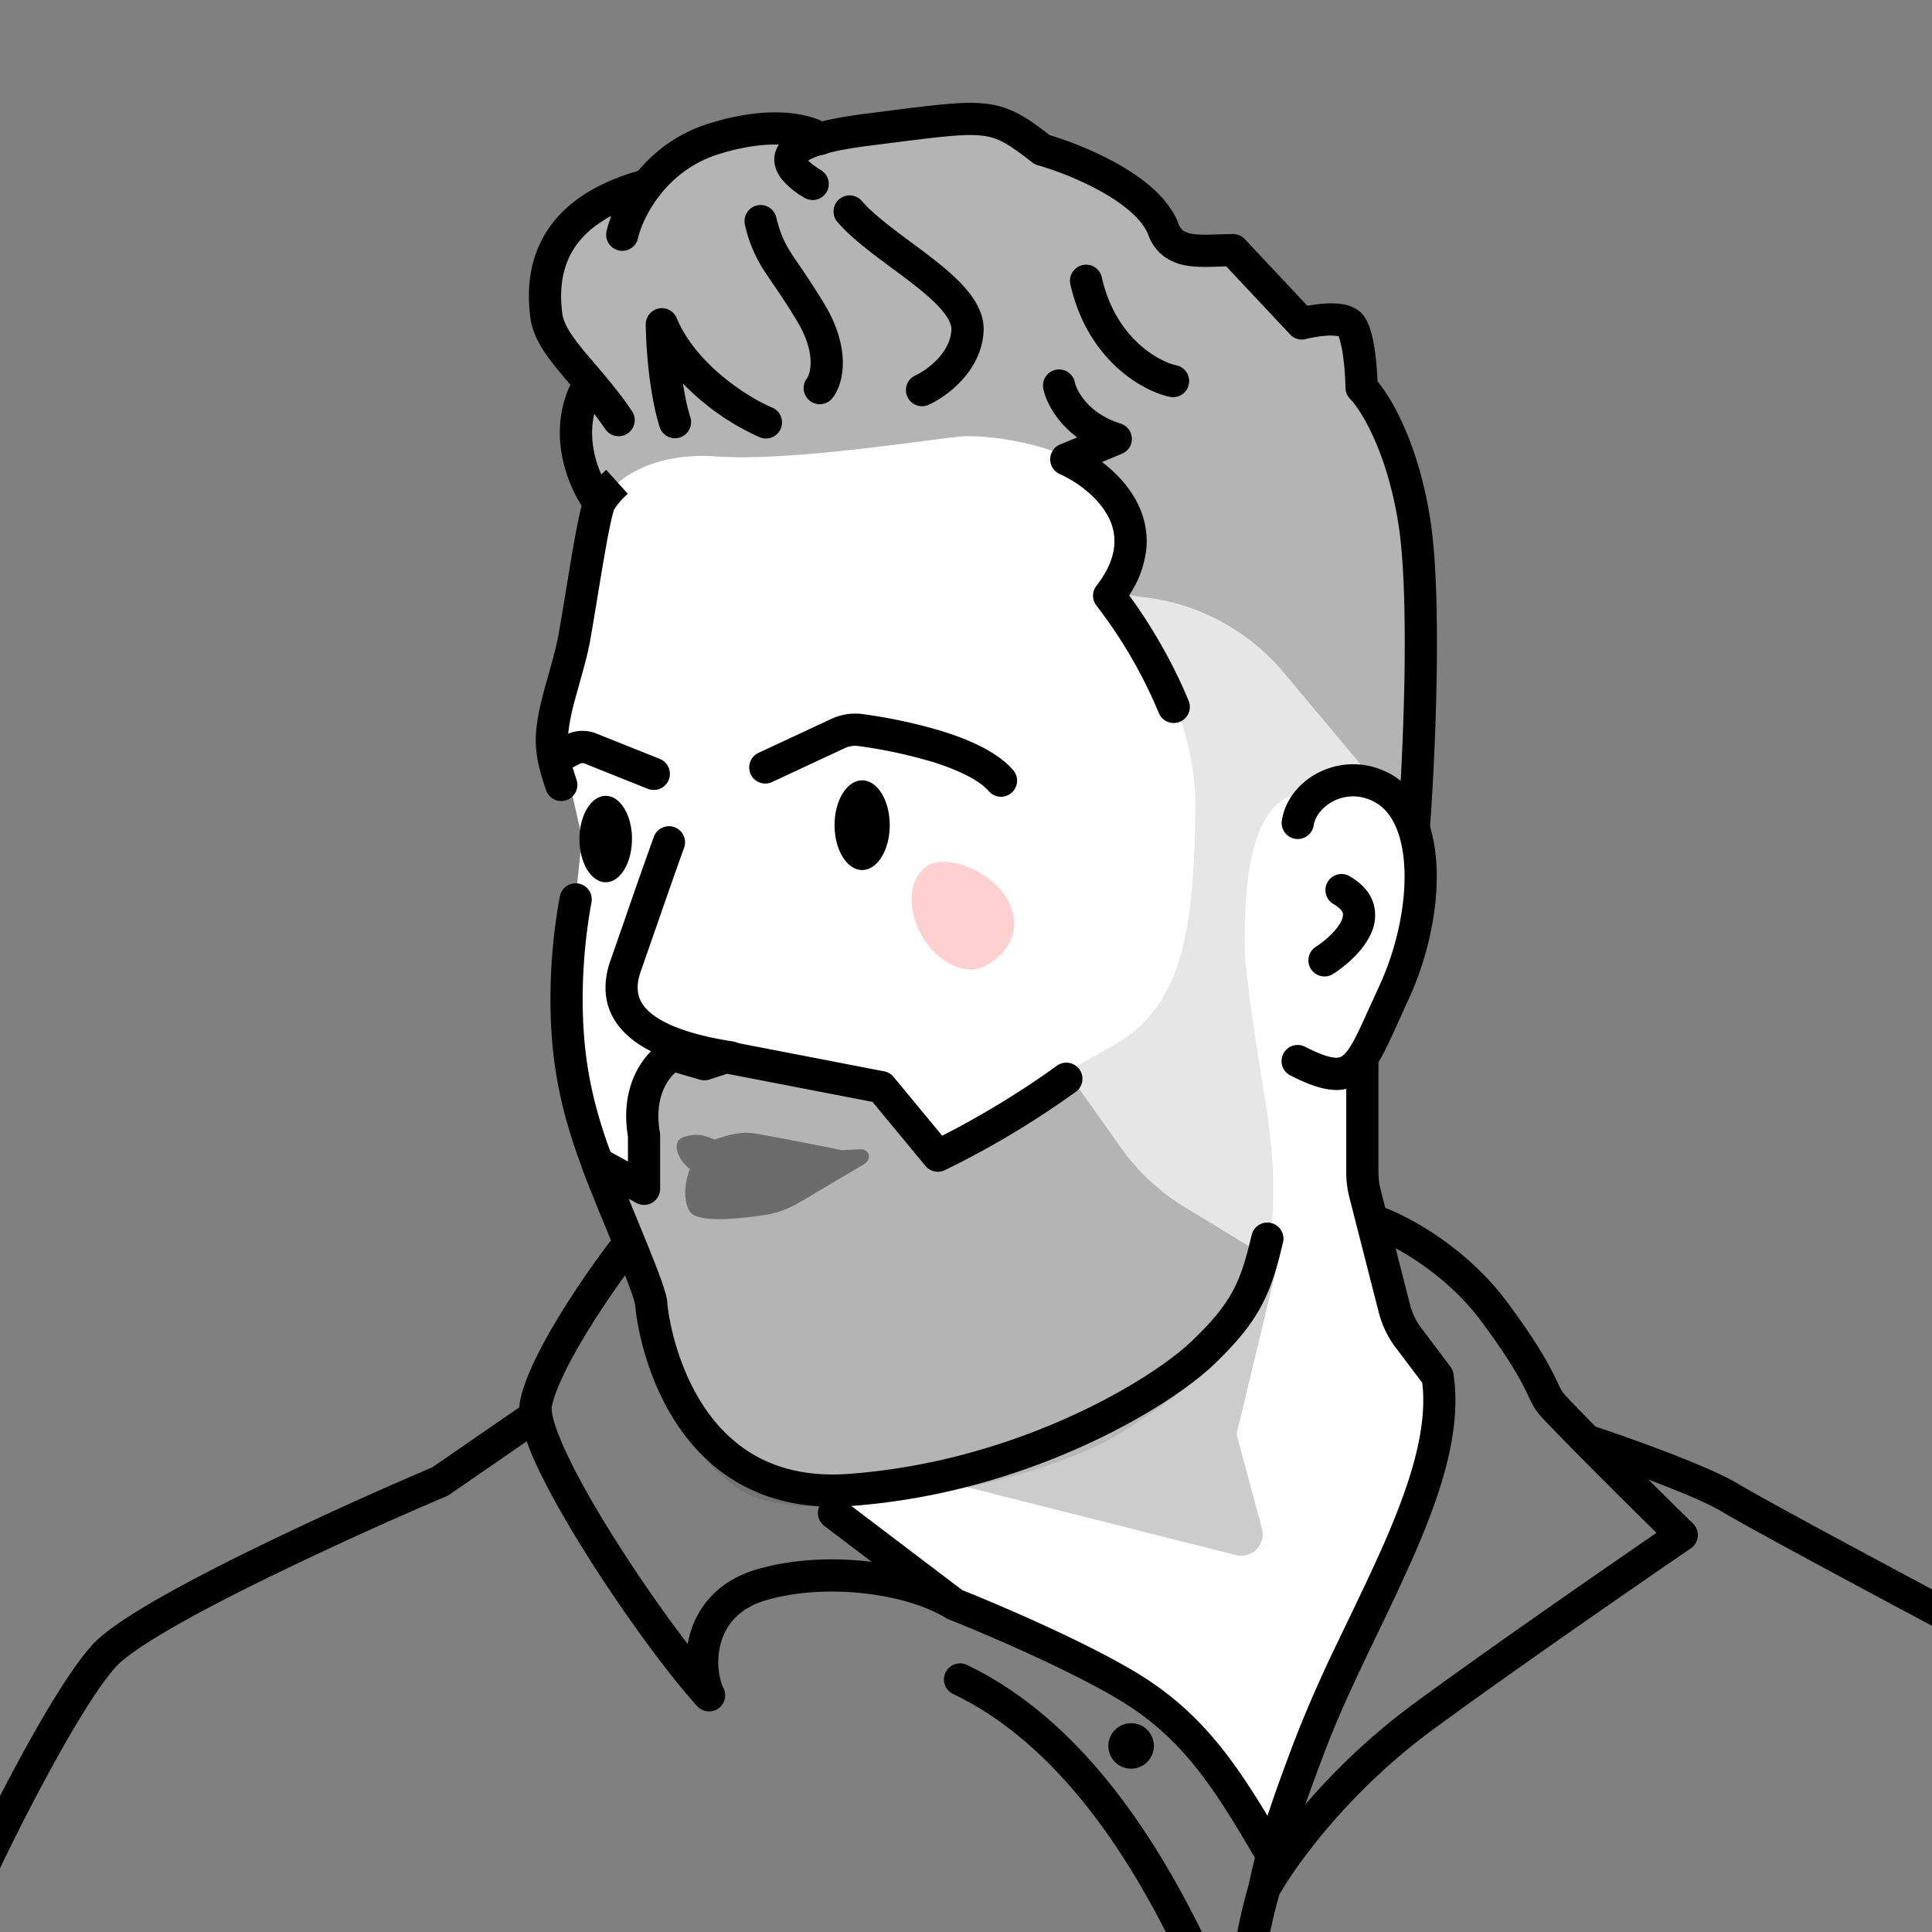
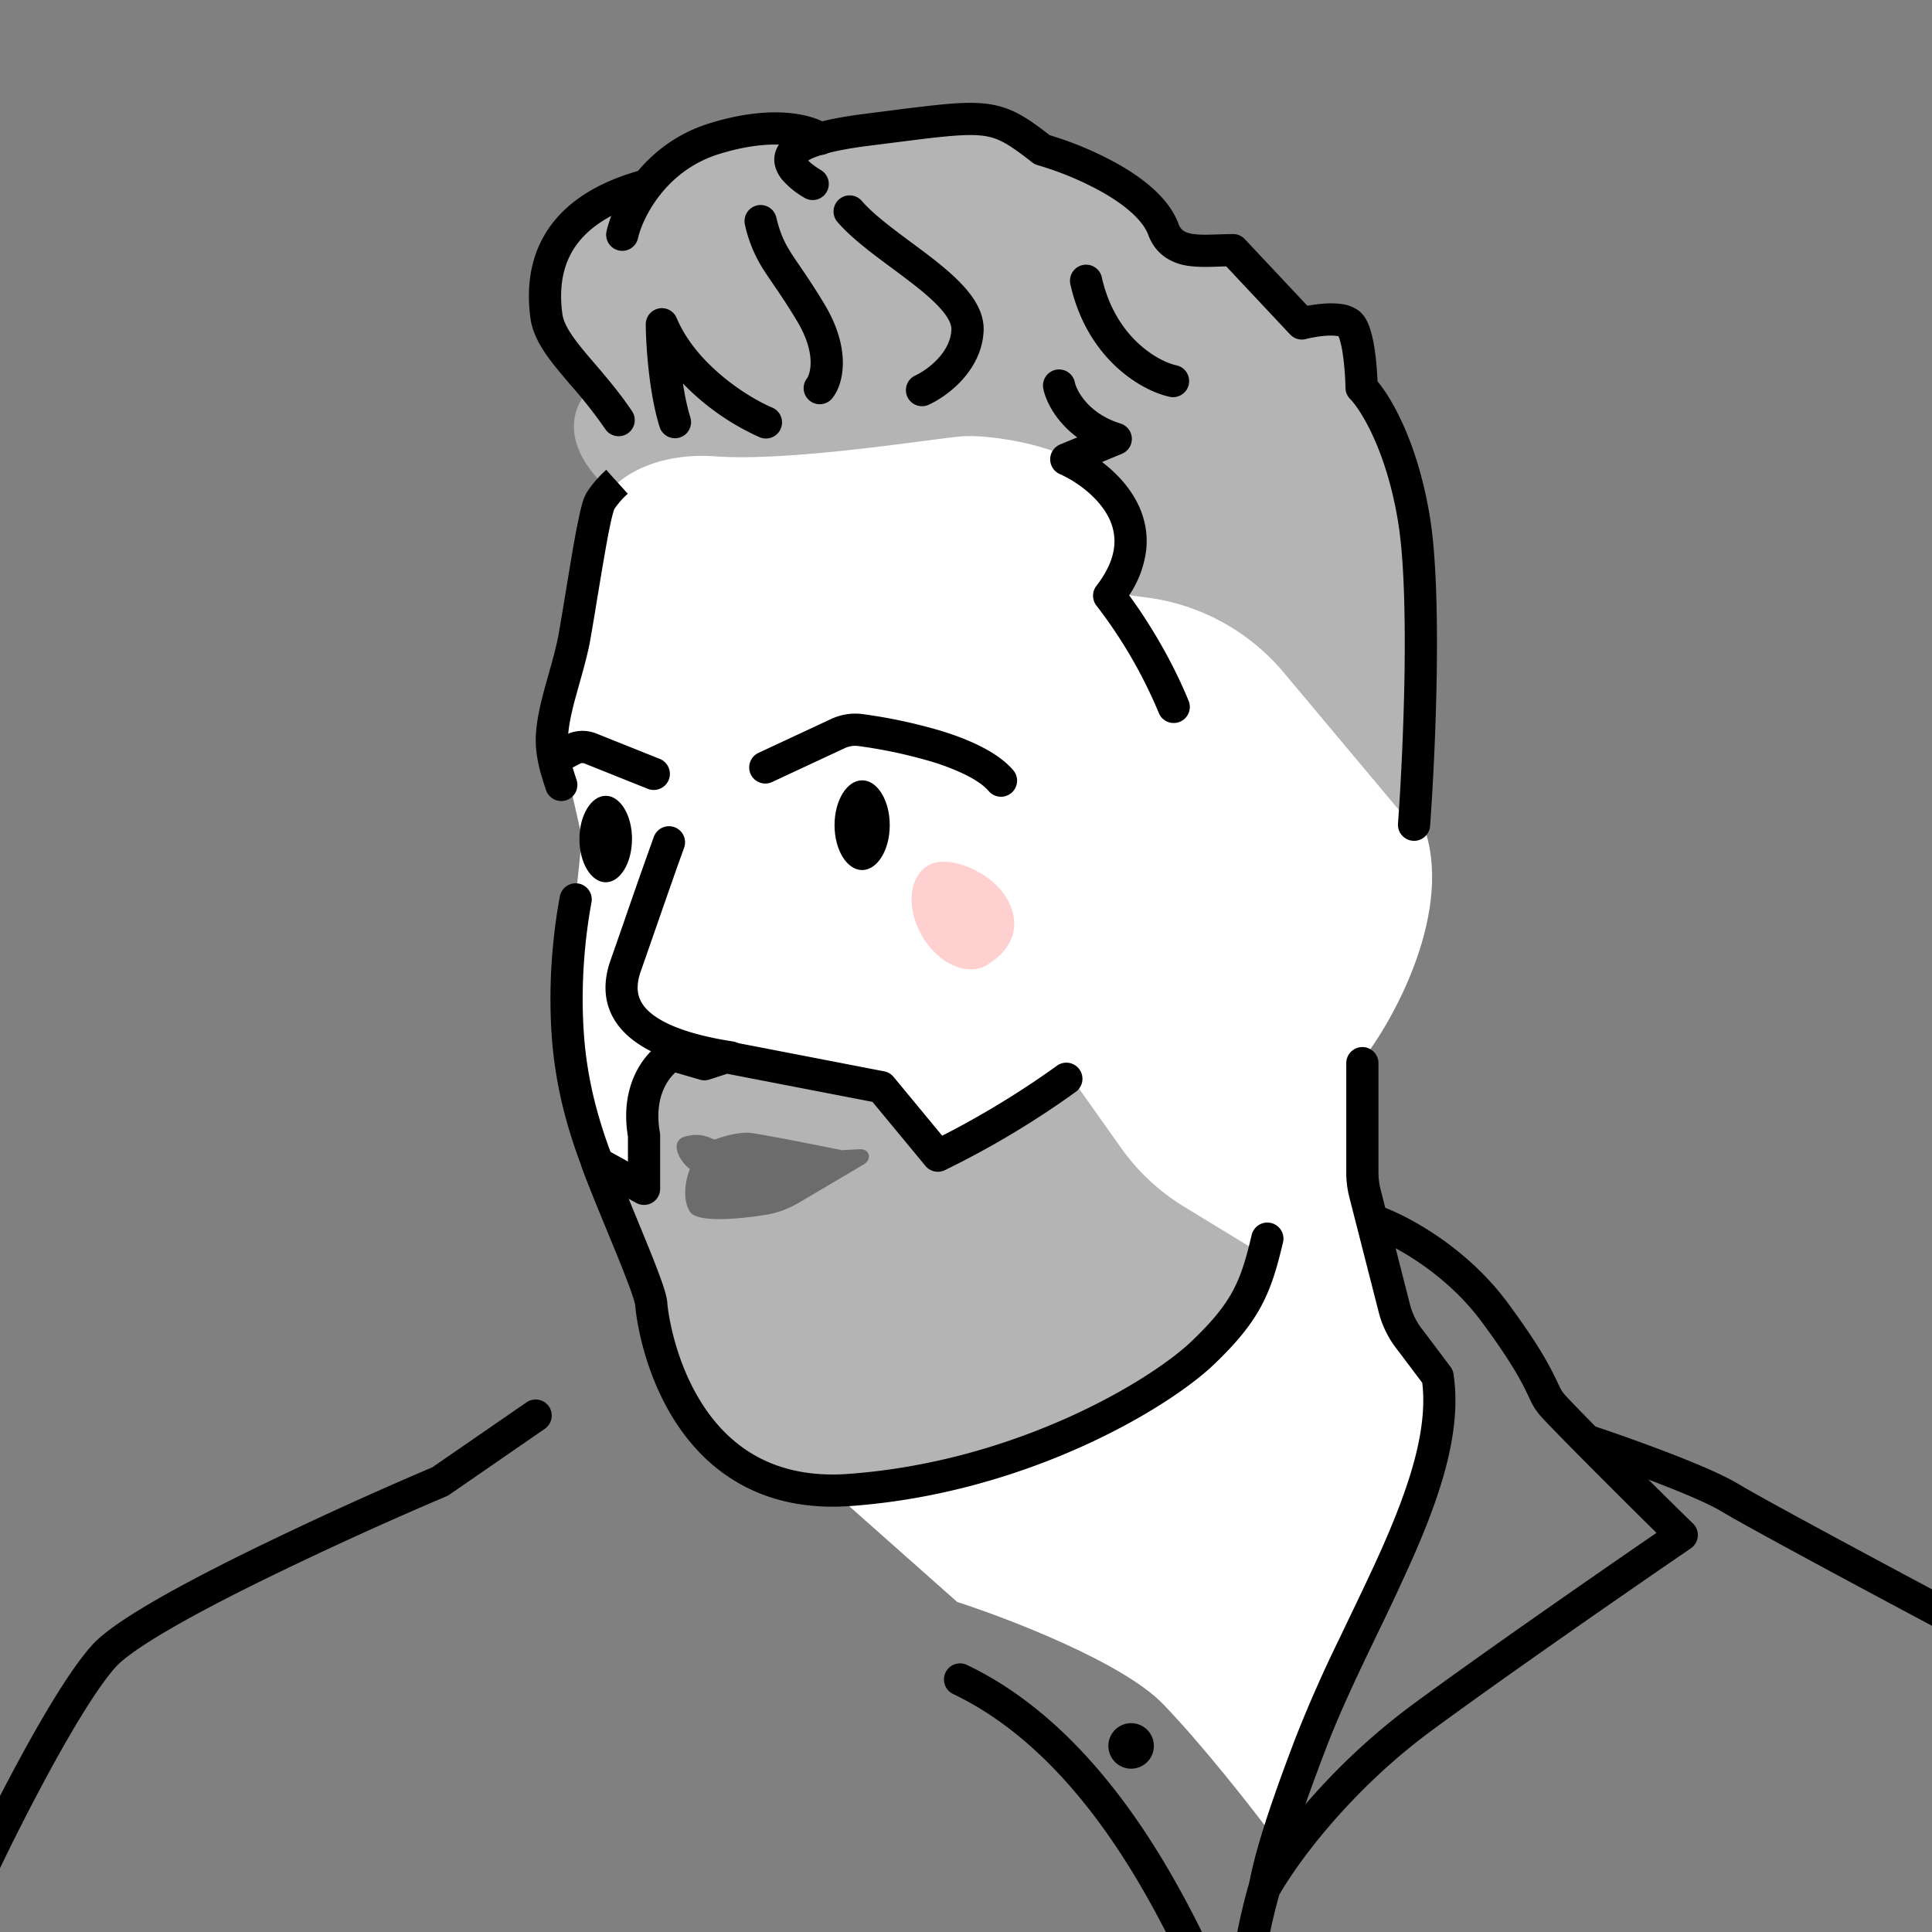
<svg xmlns="http://www.w3.org/2000/svg" width="45" height="45" fill="none">
  <rect width="100%" height="100%" fill="#808080" stroke="none" />
  <g clip-path="url(#a)">
    <path fill="#fff" d="m22.295 37.313-2.92-2.59c-2.643.29-3.981-2.458-4.33-4.056l-1.49-4.955-.363-2.698.363-3.505-.565-2.497 1.088-5.478.967-1.893 6.565-.362 4.874.966c1.718 2.068 5.421 6.679 6.485 8.58 1.063 1.9-.31 4.605-1.128 5.72v2.94l.805 3.182 1.007 1.33c-.134 1.033-.564 3.398-1.208 4.59-.645 1.193-2.121 4.633-2.78 6.204-.47-.631-1.643-2.135-2.577-3.102-.934-.966-3.585-1.986-4.793-2.376Z" />
-     <path fill="#000" fill-rule="evenodd" d="M30.535 22.572a.375.375 0 0 1 .111-.518c.234-.151.492-.386.594-.599.047-.097.045-.155.035-.19-.01-.033-.051-.114-.228-.215a.375.375 0 0 1 .369-.652c.284.16.49.374.575.646a1 1 0 0 1-.075.737c-.19.396-.585.723-.863.903a.375.375 0 0 1-.518-.112Z" clip-rule="evenodd" />
-     <path fill="#000" d="M16.677 10.63c-1.427-.102-2.237.495-2.464.807-1.291-1.155-.82-2.095-.424-2.421-.212 0-.722-.45-1.062-2.25-.34-1.801 1.104-2.223 1.869-2.209 1.698-2.004 3.567-1.741 4.288-1.359l4.162-.425 1.317.807c2.378.68 3 1.784 3.014 2.25h1.274l1.444 1.615h1.317l.424 1.571c.255.382.833 1.452 1.104 2.675.272 1.223.114 5.577 0 7.601-.271-1.426-1.557-1.132-2.165-.806-1.741-.34-1.784 2.293-1.784 3.524 0 .542.223 2.07.485 3.666.384 2.341.276 4.854-1.537 6.384-.67.566-1.39 1.056-2.005 1.416-1.53.891-5.945 1.995-8.069 1.486-1.698-.408-2.49-2.86-2.675-4.034l-.977-3.695.765.34c-.028-.552-.026-1.809.212-2.42.238-.612.779-.623 1.02-.552l4.246.764 1.401 1.529c.793-.538 2.718-1.8 4.077-2.548 1.698-.934 1.868-2.93 1.91-5.52.034-2.073-1.26-4.205-1.91-5.011 1.061-1.19.127-2.378-.637-2.93-.765-.552-2.293-.765-2.888-.722-.594.042-3.95.594-5.732.467Z" opacity=".1" />
    <path fill="#B4B4B4" d="M16.677 10.63c-1.427-.102-2.237.495-2.464.807-1.291-1.155-.82-2.095-.424-2.421-.212 0-.722-.45-1.062-2.25-.34-1.801 1.104-2.223 1.869-2.209 1.698-2.004 3.567-1.741 4.288-1.359l4.162-.425 1.317.807c2.378.68 3 1.784 3.014 2.25h1.274l1.444 1.615h1.317l.424 1.571c.255.382.833 1.452 1.104 2.675.272 1.223.114 5.577 0 7.601l-3.04-3.628a5 5 0 0 0-3.175-1.745l-.791-.104c1.061-1.19.127-2.378-.637-2.93-.765-.552-2.293-.765-2.888-.722-.594.042-3.95.594-5.732.467Zm5.17 16.264c.793-.538 1.782-.994 3.141-1.742l1.12 1.58a5 5 0 0 0 1.477 1.378l1.82 1.109c-.468 1.656-2.184 2.989-3.713 3.88-1.528.892-5.658 1.86-7.782 1.35-1.698-.408-2.546-2.346-2.73-3.521l-.976-3.695.764.34c-.028-.552-.025-1.809.212-2.42.238-.612.779-.623 1.02-.552l4.246.764 1.401 1.529Z" />
    <path fill="#000" fill-rule="evenodd" d="M24.592 8.613a.375.375 0 0 1 .443.291c.036.174.295.722 1.064.961a.375.375 0 0 1 .032.705l-.463.191c.299.227.588.522.786.882.18.327.286.712.246 1.141a2.4 2.4 0 0 1-.4 1.082c.41.556.976 1.457 1.388 2.464a.375.375 0 0 1-.694.284 11.053 11.053 0 0 0-1.453-2.505.375.375 0 0 1-.004-.463c.279-.36.392-.672.416-.931a1.215 1.215 0 0 0-.156-.71c-.246-.448-.73-.792-1.114-.964a.375.375 0 0 1 .01-.689l.398-.164c-.495-.367-.73-.837-.79-1.132a.375.375 0 0 1 .29-.443Zm-9.11 15.628a.375.375 0 0 1 .284-.03l.636.184.393-.128a.375.375 0 0 1 .188-.012l3.613.699a.376.376 0 0 1 .218.13l1.131 1.368c.638-.32 1.673-.905 2.672-1.629a.375.375 0 0 1 .44.608 20.765 20.765 0 0 1-3.053 1.826.375.375 0 0 1-.448-.1l-1.234-1.492-3.386-.655-.411.134a.375.375 0 0 1-.221.004l-.574-.167c-.2.18-.498.62-.36 1.396a.381.381 0 0 1 .006.065v1.248a.375.375 0 0 1-.557.328l-.176-.097.194.472.195.475c.13.32.251.62.34.867.046.123.084.236.113.334.027.09.053.192.059.283.013.194.157 1.283.765 2.274.3.49.708.947 1.26 1.265.548.315 1.26.507 2.192.439 3.916-.285 7.042-2.18 7.993-3.089.491-.469.77-.818.96-1.172.193-.357.307-.74.44-1.305a.375.375 0 1 1 .73.173c-.136.575-.268 1.04-.509 1.487-.242.45-.581.861-1.103 1.36-1.074 1.025-4.362 2.996-8.456 3.294-1.07.078-1.933-.141-2.621-.538-.685-.394-1.176-.952-1.526-1.522-.693-1.13-.856-2.35-.873-2.616l-.006-.03a1.411 1.411 0 0 0-.024-.09 5.137 5.137 0 0 0-.098-.29 25.4 25.4 0 0 0-.33-.84l-.19-.463c-.21-.509-.43-1.043-.588-1.473a.375.375 0 0 1 .533-.457l.533.295v-.58c-.208-1.248.42-1.997.856-2.233Z" clip-rule="evenodd" />
    <path fill="#000" fill-rule="evenodd" d="M15.711 19.267a.375.375 0 0 1 .222.482c-.15.41-.424 1.198-.665 1.89-.132.38-.253.73-.34.975-.123.348-.104.629.117.874.254.281.83.585 2.029.77a.375.375 0 1 1-.115.742c-1.244-.192-2.039-.53-2.471-1.01-.465-.517-.447-1.117-.267-1.625.084-.237.203-.581.334-.957a133.3 133.3 0 0 1 .675-1.919.375.375 0 0 1 .481-.222ZM14.622 11.5l-.25-.278.25.279-.006.005a1.906 1.906 0 0 0-.309.354c-.001.004-.01.026-.024.076-.02.066-.041.156-.065.269-.049.224-.102.516-.157.84-.046.263-.093.55-.14.832-.065.4-.13.792-.186 1.102l-.001.007c-.063.312-.155.642-.242.948l-.11.398c-.112.43-.176.78-.146 1.058.022.21.06.373.193.774a.375.375 0 0 1-.712.237c-.141-.424-.196-.645-.227-.931-.046-.428.054-.896.167-1.328.04-.153.083-.302.124-.448.081-.29.16-.569.217-.852.056-.308.118-.683.182-1.073l.141-.852c.056-.325.112-.63.164-.87.025-.12.051-.229.077-.318a1.03 1.03 0 0 1 .107-.263 2.606 2.606 0 0 1 .403-.478l.034-.032.01-.01.003-.002h.001v-.001l.251.279m-.894 9.358a.375.375 0 0 1 .3.437c-.143.772-.257 1.84-.181 3.007.087 1.359.465 2.424.791 3.24a.375.375 0 0 1-.696.279c-.337-.844-.749-1.996-.844-3.47-.08-1.242.04-2.373.193-3.193a.375.375 0 0 1 .437-.3Z" clip-rule="evenodd" />
-     <path fill="#000" fill-rule="evenodd" d="M13.9 8.62c.18.102.243.33.14.51-.517.91-.117 1.9.202 2.338a.375.375 0 0 1-.606.442c-.397-.546-.977-1.868-.247-3.15a.375.375 0 0 1 .511-.14Zm18.179 10.098c-.68-.43-1.416.04-1.483.518a.375.375 0 0 1-.742-.104c.148-1.055 1.516-1.748 2.625-1.049.725.457.98 1.38.986 2.3.006.94-.242 2.002-.664 2.91-.08.173-.156.341-.227.499a21.25 21.25 0 0 1-.269.581c-.14.287-.29.552-.487.737a.993.993 0 0 1-.807.271c-.286-.026-.601-.152-.956-.332a.375.375 0 0 1 .34-.669c.338.172.548.242.686.254.107.01.161-.012.225-.072.088-.082.187-.236.325-.518.078-.16.158-.337.25-.542l.24-.525c.38-.818.6-1.771.594-2.59-.006-.84-.244-1.422-.636-1.67Z" clip-rule="evenodd" />
    <path fill="#000" fill-rule="evenodd" d="M31.732 24.388c.207 0 .375.168.375.375v2.55c0 .132.017.264.05.393l.108.426c.665.261 1.94.977 2.856 2.218.592.802.87 1.276 1.033 1.597.047.09.095.19.13.265l.043.09a.782.782 0 0 0 .108.17c.198.236 2.1 2.14 2.998 3.014a.375.375 0 0 1-.05.578c-1.28.875-4.277 2.948-6.04 4.246-1.705 1.255-2.975 2.838-3.544 3.818-.134.46-.385 1.505-.42 2.337a.375.375 0 1 1-.749-.031c.04-.94.32-2.081.458-2.549l.02-.091c.093-.435.254-1.192 1.085-3.361a31.65 31.65 0 0 1 .995-2.249l.223-.466c.284-.591.564-1.173.816-1.746.623-1.421 1.028-2.697.9-3.764l-.568-.754a2.34 2.34 0 0 1-.446-.89l-.683-2.673a2.337 2.337 0 0 1-.073-.579v-2.55c0-.206.168-.374.375-.374Zm-1.327 17.64a15.32 15.32 0 0 1 2.492-2.322c1.62-1.192 4.262-3.025 5.686-4.003-.963-.946-2.517-2.505-2.721-2.746a1.526 1.526 0 0 1-.206-.32 5.84 5.84 0 0 1-.065-.137 6.272 6.272 0 0 0-.104-.211c-.142-.277-.395-.716-.97-1.494-.613-.83-1.414-1.398-2.01-1.721l.333 1.305a1.588 1.588 0 0 0 .314.618l.63.838c.038.05.062.108.071.17.2 1.32-.3 2.807-.942 4.268a56.079 56.079 0 0 1-.829 1.776l-.22.459c-.356.745-.697 1.48-.97 2.193-.2.522-.36.959-.49 1.328Zm-17.62-9.269a.375.375 0 0 1-.096.521l-2.227 1.537a.37.37 0 0 1-.067.036 89.022 89.022 0 0 0-4.412 2.02c-.78.386-1.512.77-2.1 1.115-.602.354-1.01.643-1.184.835-.4.445-.958 1.36-1.505 2.36A51.409 51.409 0 0 0-.16 43.85a.375.375 0 1 1-.68-.319c.31-.658.826-1.704 1.376-2.708.543-.992 1.139-1.983 1.606-2.502.26-.29.767-.63 1.362-.98.61-.358 1.359-.75 2.146-1.14a89.764 89.764 0 0 1 4.417-2.023l2.197-1.515a.375.375 0 0 1 .521.096Z" clip-rule="evenodd" />
    <path fill="#000" fill-rule="evenodd" d="M36.631 33.445a.375.375 0 0 1 .474-.237c.419.139 1.087.372 1.734.62.637.245 1.288.518 1.65.736.646.39 3.86 2.11 5.399 2.927a.375.375 0 1 1-.352.662c-1.525-.81-4.766-2.543-5.435-2.947-.297-.179-.886-.43-1.531-.677a42.031 42.031 0 0 0-1.701-.61.375.375 0 0 1-.238-.474ZM15.426 4.217a.375.375 0 0 1-.265.46c-1.067.286-1.587.746-1.842 1.195-.26.458-.281.969-.223 1.424.031.245.2.51.524.9.07.084.146.172.226.266.27.316.59.688.881 1.124a.375.375 0 0 1-.623.417 10.746 10.746 0 0 0-.81-1.031c-.085-.1-.169-.198-.25-.297-.316-.38-.63-.797-.692-1.284-.068-.536-.058-1.233.315-1.89.377-.665 1.09-1.224 2.3-1.549.2-.053.405.065.459.265Z" clip-rule="evenodd" />
    <path fill="#000" fill-rule="evenodd" d="M18.27 3.375c-.363-.028-.875.01-1.535.217-1.232.387-1.767 1.481-1.875 1.958a.375.375 0 0 1-.732-.165c.146-.646.817-2.017 2.383-2.508.74-.232 1.348-.286 1.817-.25.457.036.806.158 1.006.306a.375.375 0 1 1-.448.602c-.046-.034-.241-.131-.616-.16Zm-.642 1.411a.375.375 0 0 1 .453.276c.094.39.196.597.355.846.05.08.113.17.185.276.153.225.352.517.585.905.607 1.011.466 1.823.183 2.183a.375.375 0 1 1-.59-.464c.037-.047.26-.507-.236-1.333-.226-.375-.393-.62-.537-.832-.079-.114-.15-.22-.222-.33a3.205 3.205 0 0 1-.452-1.074.375.375 0 0 1 .276-.453Z" clip-rule="evenodd" />
    <path fill="#000" fill-rule="evenodd" d="m20.76 3.329-.528.067c-.557.07-.935.154-1.178.24a1.193 1.193 0 0 0-.23.103c.057.06.157.138.3.225a.375.375 0 0 1-.39.641 2.01 2.01 0 0 1-.519-.423c-.137-.171-.266-.452-.108-.755.129-.247.403-.396.699-.5.315-.11.752-.202 1.333-.275l.517-.066a47.9 47.9 0 0 1 1.167-.141c.43-.045.774-.064 1.073-.037.618.056 1 .31 1.552.74a8.04 8.04 0 0 1 1.587.67c.574.324 1.187.787 1.414 1.392a.322.322 0 0 0 .119.166c.047.032.117.06.228.075.113.016.246.018.407.014l.161-.005c.115-.004.24-.008.357-.008a.37.37 0 0 1 .273.118l1.457 1.552a3.45 3.45 0 0 1 .419-.052 1.9 1.9 0 0 1 .378.012.854.854 0 0 1 .4.155c.152.117.226.304.265.425.046.143.08.307.104.466.039.26.06.538.068.754.373.45.953 1.509 1.221 3.165.15.921.178 2.32.158 3.67a65.428 65.428 0 0 1-.154 3.52.375.375 0 1 1-.748-.055c.06-.808.13-2.134.152-3.477.02-1.35-.01-2.688-.148-3.538-.278-1.717-.9-2.655-1.117-2.872a.375.375 0 0 1-.11-.259 6.436 6.436 0 0 0-.064-.795 2.266 2.266 0 0 0-.075-.346.622.622 0 0 0-.024-.064 1.166 1.166 0 0 0-.263-.012c-.183.01-.378.047-.497.078a.375.375 0 0 1-.367-.107l-1.488-1.586-.15.005-.189.006c-.17.004-.355.004-.533-.021a1.272 1.272 0 0 1-.545-.199 1.069 1.069 0 0 1-.397-.521c-.127-.34-.529-.691-1.08-1.003a7.316 7.316 0 0 0-1.495-.623.375.375 0 0 1-.129-.065c-.576-.45-.811-.591-1.215-.628-.223-.02-.506-.008-.928.036-.31.032-.68.08-1.14.138Z" clip-rule="evenodd" />
    <path fill="#000" fill-rule="evenodd" d="M19.544 4.643a.375.375 0 0 1 .53.038c.173.2.422.411.717.638.138.107.281.213.428.322l.026.019c.154.115.312.232.464.35.3.234.597.485.817.75.216.259.402.583.384.956-.024.49-.264.881-.523 1.159-.259.276-.56.466-.773.56a.375.375 0 0 1-.306-.684c.13-.058.347-.192.53-.388.183-.195.31-.426.322-.684.005-.095-.041-.237-.21-.44-.166-.2-.409-.41-.701-.637a25.204 25.204 0 0 0-.451-.34l-.027-.02a30.689 30.689 0 0 1-.438-.328c-.301-.233-.6-.481-.826-.742a.375.375 0 0 1 .037-.529ZM15.34 7.185a.375.375 0 0 1 .421.223c.227.539.637 1.001 1.077 1.365.439.364.884.61 1.148.72a.375.375 0 0 1-.292.691 5.736 5.736 0 0 1-1.787-1.252c.043.28.1.557.174.794a.375.375 0 0 1-.715.226c-.255-.81-.322-1.938-.325-2.396a.375.375 0 0 1 .299-.37Zm9.875-1.011a.375.375 0 0 1 .448.284c.32 1.425 1.33 1.959 1.727 2.049a.375.375 0 1 1-.165.731c-.646-.145-1.902-.874-2.294-2.616a.375.375 0 0 1 .284-.448Z" clip-rule="evenodd" />
    <path fill="#FED1D0" d="M21.621 20.156c-.455.265-.52 1-.146 1.643.373.643 1.045.95 1.5.686.597-.348.846-.92.472-1.563-.374-.643-1.37-1.03-1.826-.766Z" />
-     <path fill="#000" fill-rule="evenodd" d="M14.738 28.845a.375.375 0 0 1 .07.526 20.317 20.317 0 0 0-1.133 1.654c-.408.667-.734 1.312-.824 1.74-.006.03-.006.133.05.335.054.19.146.425.272.698.25.545.623 1.206 1.05 1.893a33.855 33.855 0 0 0 1.794 2.6c.016-.09.038-.181.065-.27.19-.626.665-1.212 1.554-1.47.819-.237 1.743-.278 2.588-.182l.08.01-1.104-.838a.375.375 0 0 1 .453-.598l2.76 2.094c.859.342 2.793 1.169 4.012 1.895 1.607.958 2.417 2.185 3.449 3.956a.375.375 0 1 1-.648.378c-1.025-1.759-1.754-2.837-3.185-3.69-1.188-.707-3.125-1.534-3.95-1.86a.373.373 0 0 1-.06-.03c-.437-.27-1.12-.484-1.892-.572-.769-.087-1.59-.047-2.294.158-.633.183-.925.57-1.046.966-.127.42-.06.856.053 1.083a.375.375 0 0 1-.614.418c-.71-.784-1.784-2.256-2.652-3.652-.435-.7-.825-1.39-1.095-1.975a5.712 5.712 0 0 1-.31-.808c-.065-.228-.11-.477-.064-.694.12-.567.511-1.31.918-1.976a21.08 21.08 0 0 1 1.177-1.72.375.375 0 0 1 .526-.069Z" clip-rule="evenodd" />
    <path fill="#000" d="M26.876 40.666a.53.53 0 1 1-1.06 0 .53.53 0 0 1 1.06 0Z" />
    <path fill="#000" fill-rule="evenodd" d="M22.023 38.957a.375.375 0 0 1 .5-.177c2.972 1.419 4.72 4.68 5.572 6.423a.375.375 0 1 1-.674.33c-.857-1.756-2.51-4.782-5.22-6.076a.375.375 0 0 1-.178-.5Z" clip-rule="evenodd" />
    <path fill="#000" d="M15.954 26.473c-.373.105-.138.57.114.756-.082.199-.197.676 0 .992.16.259 1.088.183 1.775.074.274-.043.535-.146.774-.287l1.503-.888c.197-.116.14-.36-.089-.352-.226.008-.415.023-.415.023-.939-.19-1.97-.391-2.16-.406-.274-.02-.653.097-.808.158-.135-.044-.322-.175-.694-.07Z" opacity=".4" />
    <path fill="#000" d="M20.724 19.22c0 .577-.288 1.045-.643 1.045-.355 0-.643-.468-.643-1.045s.288-1.045.643-1.045c.355 0 .643.468.643 1.045Zm-6.004.323c0 .556-.273 1.007-.612 1.007-.338 0-.612-.45-.612-1.007 0-.556.274-1.007.612-1.007.339 0 .613.45.613 1.007Z" />
    <path fill="#000" fill-rule="evenodd" d="M19.986 17.376a.566.566 0 0 0-.314.052l-1.674.78a.375.375 0 1 1-.317-.679l1.673-.78c.224-.105.476-.15.732-.117a12.12 12.12 0 0 1 1.803.382c.33.1.658.221.95.369.288.145.562.326.76.555a.375.375 0 0 1-.568.49c-.108-.125-.285-.253-.53-.376a5.262 5.262 0 0 0-.83-.32 11.3 11.3 0 0 0-1.685-.356Zm-6.825-.253a.875.875 0 0 1 .731-.037l1.475.59a.375.375 0 1 1-.279.697l-1.474-.59a.125.125 0 0 0-.105.005l-.345.18a.375.375 0 0 1-.348-.664l.345-.18Z" clip-rule="evenodd" />
-     <path fill="#000" d="m28.789 36.22-6.882-1.736c.697-.167 2.03-.846 3.97-1.582 1.94-.736 2.9-2.702 4.034-4.104l-1.11 4.604.593 2.203a.5.5 0 0 1-.605.614Z" opacity=".2" />
  </g>
  <defs>
    <clipPath id="a">
      <path fill="#fff" d="M45 0H0v45h45z" />
    </clipPath>
  </defs>
</svg>